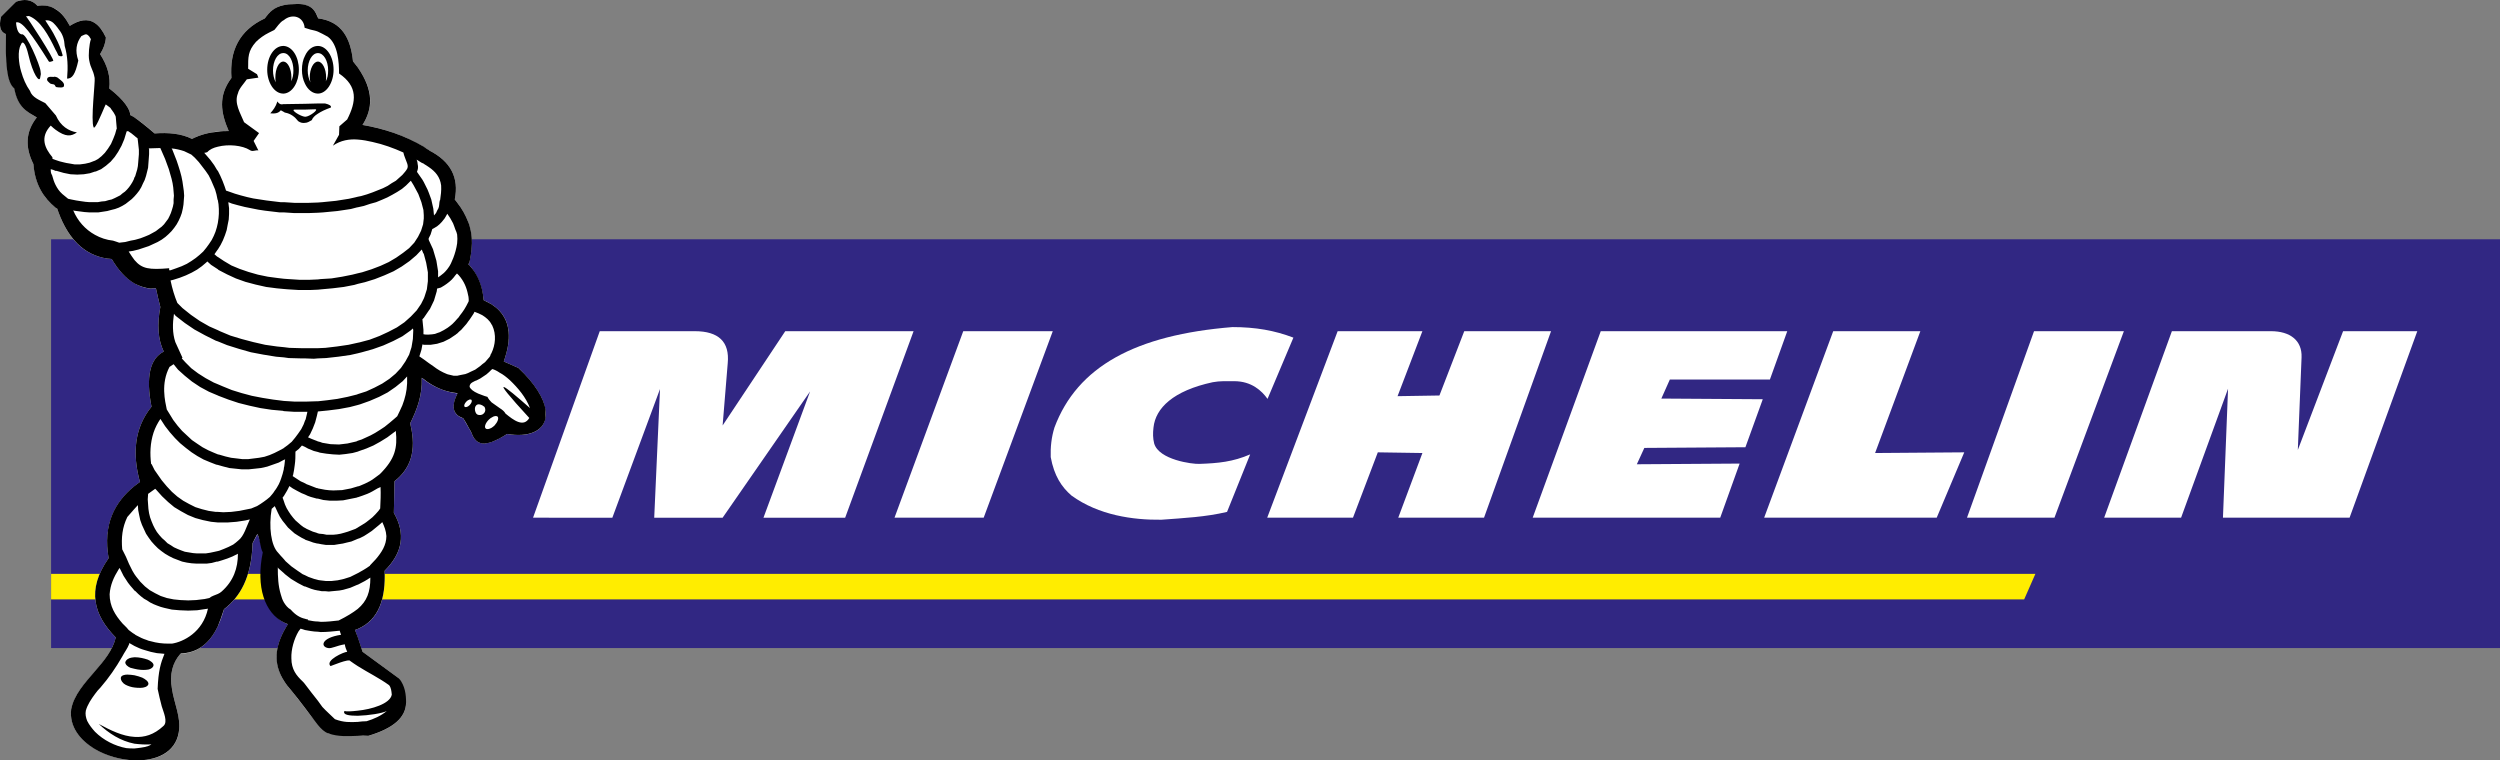
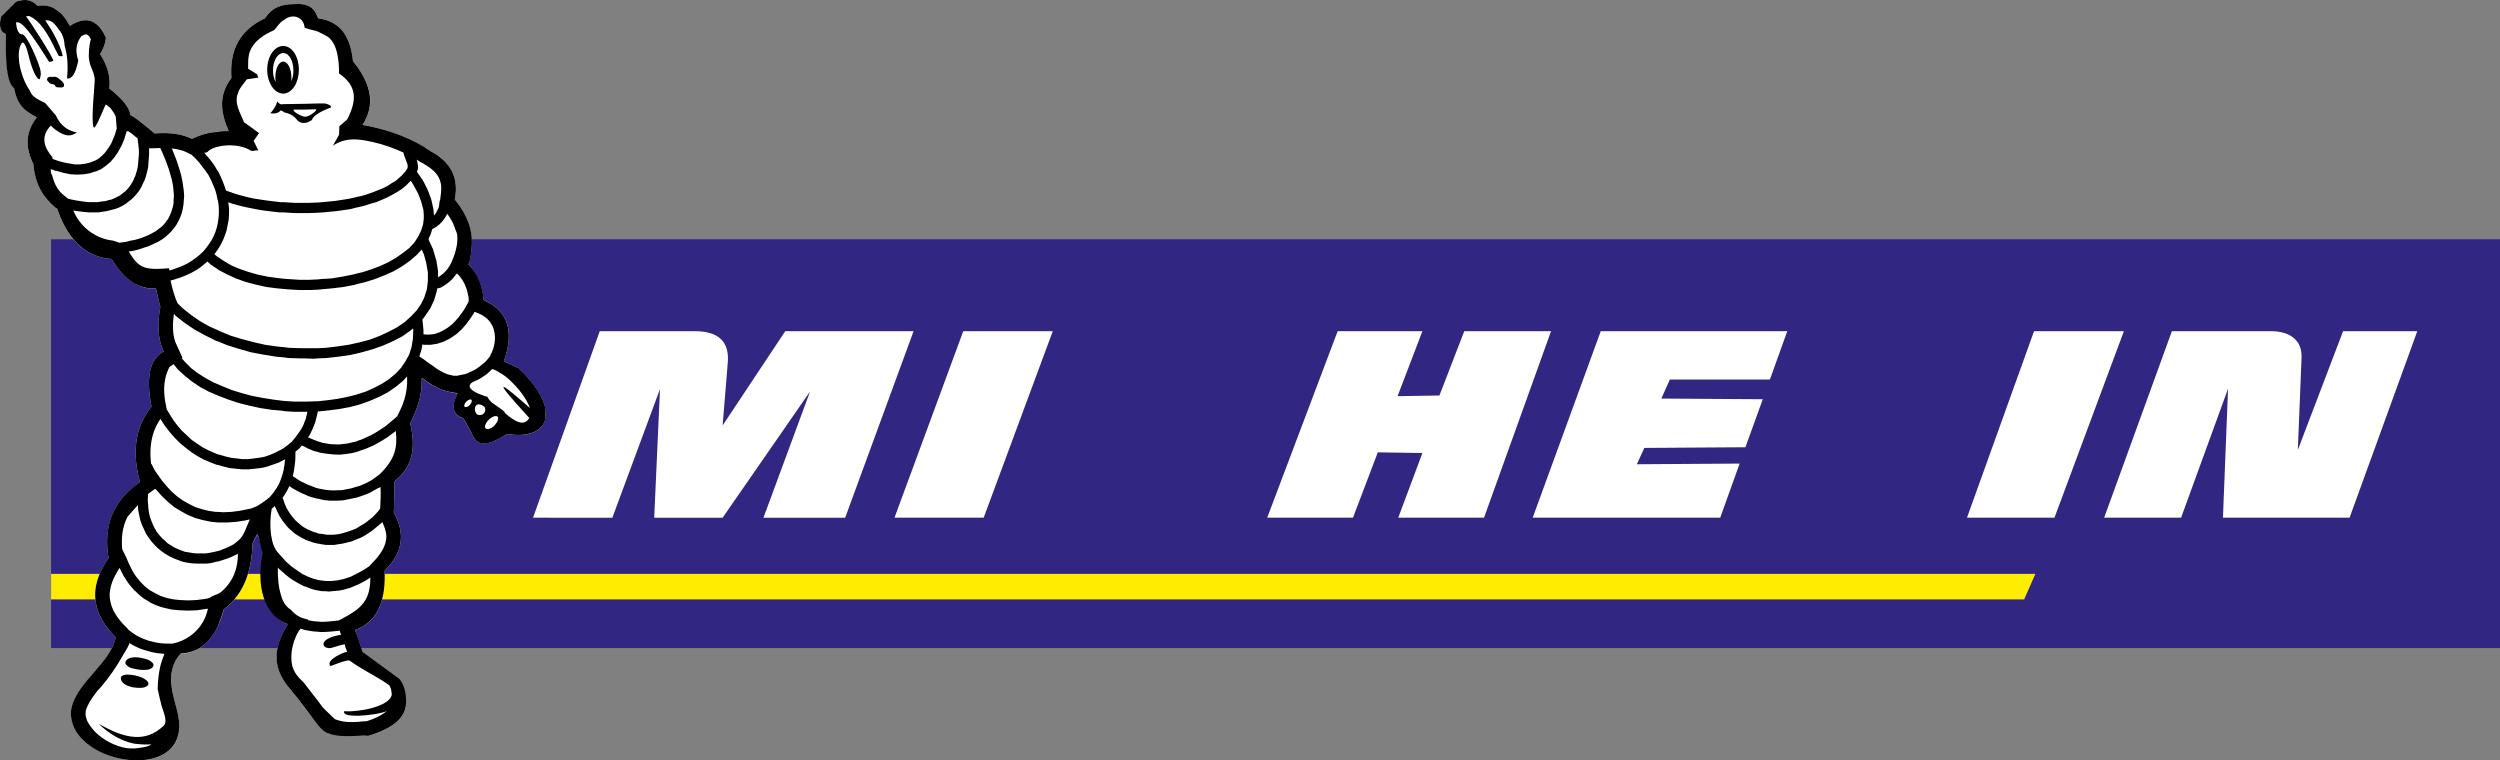
<svg xmlns="http://www.w3.org/2000/svg" version="1.1" id="Layer_1" x="0px" y="0px" preserveAspectRatio="xMinYMid" viewBox="0 0 187.088 56.906" enable-background="new 0 0 187.088 56.906" xml:space="preserve">
  <rect x="0" y="0" width="187.088" height="56.906" fill="#808080" stroke="none" />
  <g>
    <polygon fill-rule="evenodd" clip-rule="evenodd" fill="#312783" points="3.823,17.906 187.088,17.906 187.088,48.498    3.823,48.498 3.823,17.906 3.823,17.906  " />
    <path fill-rule="evenodd" clip-rule="evenodd" fill="#FFFFFF" d="M39.89,38.742l4.993-13.958h7.107l0,0   c1.782,0,2.623,0.79,2.47,2.394l0,0l-0.382,4.661l4.687-7.055h9.603l-5.12,13.958h-6.113l3.489-9.45l-6.546,9.45h-5.119   l0.433-9.628l-3.566,9.628H39.89L39.89,38.742L39.89,38.742z" />
    <polygon fill-rule="evenodd" clip-rule="evenodd" fill="#FFFFFF" points="66.94,38.742 72.086,24.783 78.785,24.783 73.614,38.742    66.94,38.742 66.94,38.742  " />
    <polygon fill-rule="evenodd" clip-rule="evenodd" fill="#FFFFFF" points="100.104,24.783 94.831,38.742 101.25,38.742    103.109,33.851 106.446,33.902 104.638,38.742 111.057,38.742 116.074,24.783 109.579,24.783 107.72,29.597 104.587,29.648    106.446,24.783 100.104,24.783 100.104,24.783  " />
    <polygon fill-rule="evenodd" clip-rule="evenodd" fill="#FFFFFF" points="119.793,24.783 133.751,24.783 132.452,28.4    124.964,28.4 124.327,29.827 131.918,29.877 130.618,33.469 123.054,33.52 122.493,34.743 130.186,34.692 128.733,38.742    114.699,38.742 119.793,24.783 119.793,24.783  " />
-     <polygon fill-rule="evenodd" clip-rule="evenodd" fill="#FFFFFF" points="137.19,24.783 132.02,38.742 144.934,38.742    146.996,33.851 140.323,33.902 143.711,24.783 137.19,24.783 137.19,24.783  " />
    <polygon fill-rule="evenodd" clip-rule="evenodd" fill="#FFFFFF" points="147.2,38.742 152.218,24.783 158.942,24.783    153.746,38.742 147.2,38.742 147.2,38.742  " />
    <path fill-rule="evenodd" clip-rule="evenodd" fill="#FFFFFF" d="M157.465,38.742l5.069-13.958h7.412l0,0   c1.426,0,2.343,0.688,2.292,1.961l0,0l-0.28,6.928l3.388-8.889h5.553l-5.068,13.958h-9.476l0.382-9.654l-3.515,9.654H157.465   L157.465,38.742L157.465,38.742z" />
-     <path fill-rule="evenodd" clip-rule="evenodd" fill="#FFFFFF" d="M93.558,34.003l-1.732,4.305l0,0   c-1.605,0.382-3.21,0.459-4.917,0.586c-2.114,0.026-4.687-0.331-6.724-1.809c-0.739-0.637-1.299-1.477-1.554-2.878   c-0.025-0.738,0.051-1.478,0.28-2.216c1.707-4.56,6.062-6.928,13.321-7.514c1.732,0,3.158,0.254,4.56,0.79l0,0l-1.936,4.584l0,0   c-0.434-0.611-1.198-1.325-2.497-1.325c-0.534,0-1.069-0.025-1.604,0.077c-2.955,0.637-4.28,1.936-4.433,3.388   c-0.05,0.433-0.05,0.79,0.051,1.197c0.356,1.223,2.853,1.554,3.388,1.527C91.164,34.667,92.259,34.564,93.558,34.003L93.558,34.003   L93.558,34.003L93.558,34.003z" />
    <polygon fill-rule="evenodd" clip-rule="evenodd" fill="#FFED00" points="3.823,42.944 152.32,42.944 151.479,44.855 3.823,44.855    3.823,42.944 3.823,42.944  " />
    <path fill-rule="evenodd" clip-rule="evenodd" fill="#FFFFFF" d="M22.035,0.306c1.299-0.051,1.554,0.484,1.783,1.07   c1.757,0.229,2.419,1.478,2.598,3.209c1.605,1.961,1.554,3.464,0.713,4.763c1.783,0.306,3.464,0.892,4.992,1.911   c1.605,0.815,2.242,2.038,1.911,3.668c1.503,1.833,1.401,3.336,1.07,4.814c-0.025,0-0.051,0-0.077,0   c0.026,0.025,0.051,0.051,0.077,0.076c0.637,0.713,0.993,1.579,1.095,2.649c1.707,0.739,2.369,2.165,1.503,4.585   c0.356,0.153,0.738,0.331,1.095,0.484c3.336,3.184,2.267,5.476-0.841,4.942c-1.171,0.713-2.241,1.196-2.674-0.103   c-0.204-0.356-0.408-0.713-0.611-1.069c-0.79-0.255-0.917-0.892-0.433-1.859c-0.968-0.128-1.885-0.51-2.674-1.172   c0.051,1.375-0.382,2.42-0.866,3.413c0.535,2.165-0.051,3.438-1.171,4.33c-0.025,0.789-0.025,1.579-0.051,2.369   c0.892,1.554,0.662,2.979-0.688,4.33c0.077,2.14-0.433,3.795-2.216,4.432c0.204,0.535,0.382,1.096,0.561,1.63   c0.917,0.662,1.834,1.351,2.751,2.013c0.153,0.585,0.331,1.197,0.509,1.809c-0.025,1.095-0.942,1.91-2.827,2.471   c-1.044-0.051-1.911-0.128-2.98-0.179c-0.356-0.433-0.942-0.866-1.299-1.299c-0.484-0.637-0.968-1.274-1.477-1.91   c-1.197-1.325-1.605-2.904-0.255-4.968c-1.63-0.586-2.012-2.674-1.809-5.45c-0.204-0.356-0.28-0.942-0.484-1.273   c-0.076,0.127-0.28,0.509-0.357,0.662c-0.076,2.573-0.942,4.024-2.139,4.941c-0.688,2.445-1.859,3.261-3.26,3.337   c-0.611,0.662-0.815,1.528-0.637,2.598c0.153,1.096,0.713,2.19,0.51,3.286c-0.611,3.77-8.507,1.986-8.049-1.732   c0.382-1.986,2.828-3.285,3.337-5.374c-1.63-1.655-2.216-3.541-0.535-5.935c-0.458-2.726,0.586-4.458,2.343-5.706   c-0.586-2.14-0.408-4.05,0.866-5.629c-0.433-2.216-0.127-3.592,0.917-4.126c-0.433-0.891-0.51-2.012-0.255-3.336   c-0.127-0.458-0.229-0.943-0.331-1.401c-0.127,0-0.255,0-0.382,0.026c-1.223-0.127-2.165-0.943-2.929-2.216   c-1.936-0.153-3.286-1.401-4.076-3.77c-0.942-0.688-1.63-1.707-1.783-3.337c-0.612-1.223-0.612-2.394,0.254-3.489   C2.065,8.38,1.327,8.049,1.098,6.597c-0.51-0.204-0.688-1.961-0.663-4.05C0.028,2.394-0.1,1.961,0.079,1.248   c0.178-0.178,0.356-0.357,0.509-0.51c0.204-0.203,0.408-0.408,0.611-0.611c0.586-0.204,1.146-0.204,1.604,0.306   C4.128,0.28,4.74,1.044,5.224,1.936c1.044-0.662,1.987-0.662,2.7,0.866C7.898,3.235,7.745,3.642,7.49,4.05   c0.561,0.866,0.79,1.707,0.688,2.573c0.586,0.458,1.528,1.273,1.58,2.012c-0.102-0.127,0.764,0.407,1.808,1.35   c1.019-0.076,1.987,0,2.802,0.408c0.942-0.484,1.936-0.586,2.751-0.586c-0.586-1.35-0.815-2.624,0.203-3.973   c-0.153-2.038,0.586-3.566,2.497-4.458C20.277,0.738,20.736,0.331,22.035,0.306L22.035,0.306L22.035,0.306L22.035,0.306z" />
    <path fill-rule="evenodd" clip-rule="evenodd" d="M38.795,27.534c-0.357-0.153-0.739-0.331-1.095-0.484   c0.611-1.707,0.458-2.929-0.306-3.77c-0.153-0.178-0.382-0.356-0.611-0.509c-0.178-0.102-0.382-0.204-0.586-0.306   c-0.026-0.255-0.051-0.484-0.102-0.713c-0.153-0.688-0.433-1.299-0.866-1.783c-0.051-0.051-0.077-0.102-0.127-0.153   c-0.025-0.025-0.051-0.051-0.077-0.051c0-0.025,0-0.025,0-0.025c0.026,0,0.051,0,0.077,0c0.051-0.204,0.102-0.408,0.127-0.611   c0.102-0.586,0.127-1.223,0-1.859c-0.051-0.229-0.102-0.458-0.204-0.688c-0.178-0.458-0.433-0.942-0.815-1.426   c-0.051-0.077-0.127-0.153-0.178-0.229c0.331-1.63-0.306-2.853-1.911-3.668c0-0.026,0-0.026-0.025-0.026   c-0.127-0.076-0.255-0.153-0.382-0.254c-1.427-0.84-2.955-1.35-4.585-1.63c0.764-1.197,0.866-2.547-0.356-4.305   c-0.127-0.153-0.229-0.305-0.357-0.458c-0.178-1.731-0.84-2.98-2.598-3.209c-0.026-0.025-0.026-0.025-0.026-0.051   c-0.178-0.433-0.356-0.815-0.968-0.968c-0.204-0.051-0.458-0.076-0.79-0.051c-0.306,0-0.561,0.025-0.79,0.076   c-0.739,0.153-1.07,0.509-1.426,0.994c-1.911,0.892-2.649,2.419-2.497,4.458c-1.019,1.35-0.789,2.624-0.203,3.973   c-0.255,0-0.535,0-0.815,0.051c-0.637,0.051-1.273,0.204-1.936,0.535c-0.815-0.408-1.783-0.484-2.802-0.408   c-0.611-0.535-1.172-0.968-1.503-1.197c-0.168-0.112-0.28-0.168-0.308-0.171C9.69,7.883,8.76,7.077,8.178,6.623   C8.28,5.756,8.051,4.916,7.49,4.05c0.255-0.408,0.408-0.815,0.434-1.248c-0.255-0.535-0.51-0.866-0.815-1.07   C6.548,1.35,5.912,1.502,5.224,1.936c-0.28-0.509-0.586-0.968-1.07-1.248c-0.331-0.229-0.79-0.331-1.35-0.254   c-0.458-0.51-1.019-0.51-1.604-0.306C0.996,0.331,0.792,0.535,0.588,0.738C0.435,0.891,0.257,1.07,0.079,1.248   C-0.1,1.961,0.028,2.394,0.435,2.547C0.41,4.636,0.486,6.189,1.072,6.623C1.327,8.074,2.065,8.38,2.753,8.788   c-0.866,1.095-0.866,2.267-0.254,3.489c0.127,1.579,0.789,2.547,1.655,3.26c0.051,0.026,0.077,0.051,0.127,0.077   c0.611,1.808,1.554,2.98,2.827,3.489c0.382,0.153,0.79,0.255,1.249,0.28c0.484,0.815,1.044,1.452,1.706,1.834   c0.382,0.204,0.79,0.331,1.223,0.382c0.127-0.026,0.255-0.026,0.382-0.026c0.102,0.458,0.204,0.943,0.331,1.401   c-0.255,1.324-0.178,2.445,0.255,3.336c-1.044,0.535-1.35,1.911-0.917,4.126c-1.274,1.579-1.452,3.489-0.866,5.629   c-0.127,0.102-0.28,0.204-0.408,0.306c-1.503,1.223-2.369,2.878-1.936,5.4c-1.681,2.394-1.095,4.279,0.535,5.935   c-0.229,0.968-0.891,1.758-1.554,2.521c-0.79,0.917-1.579,1.783-1.783,2.853c-0.152,1.274,0.637,2.293,1.783,2.98   c0.866,0.51,1.961,0.814,2.955,0.841c1.605,0.051,3.057-0.561,3.312-2.089c0.204-1.096-0.357-2.19-0.51-3.286   c-0.178-1.044,0.026-1.91,0.637-2.598l0,0h0.025v-0.025l0,0c1.121-0.051,2.089-0.586,2.776-2.038   c0.153-0.382,0.306-0.789,0.458-1.273c1.197-0.917,2.063-2.368,2.139-4.941c0.077-0.153,0.281-0.561,0.357-0.688   c0.204,0.331,0.204,1.019,0.408,1.375c-0.535,2.599,0.153,4.534,1.579,5.247c0.102,0.051,0.204,0.077,0.306,0.127l0,0l-0.026,0.026   l0,0c-0.102,0.178-0.203,0.33-0.28,0.483c-0.79,1.478-0.662,2.675,0,3.719c0.153,0.255,0.356,0.51,0.561,0.739   c0.356,0.433,0.688,0.865,1.019,1.299c0.153,0.204,0.306,0.407,0.458,0.611s0.331,0.433,0.509,0.662   c0.229,0.28,0.484,0.535,0.79,0.637c0.739,0.255,1.452,0.204,2.191,0.179c0.255-0.025,0.535-0.025,0.79,0   c1.885-0.561,2.802-1.376,2.827-2.471c0-0.638-0.076-1.248-0.509-1.809c-0.917-0.662-1.834-1.351-2.751-2.013   c-0.102-0.356-0.229-0.713-0.356-1.095c-0.077-0.179-0.127-0.356-0.204-0.535c0.077-0.025,0.127-0.051,0.204-0.077   c1.604-0.688,2.089-2.292,2.012-4.354c1.35-1.351,1.579-2.776,0.688-4.33c0.026-0.79,0.026-1.58,0.051-2.369   c1.121-0.892,1.707-2.165,1.171-4.33c0.484-0.993,0.917-2.038,0.866-3.413c0.051,0.025,0.102,0.076,0.153,0.102   c0.127,0.102,0.254,0.204,0.382,0.28c0.663,0.433,1.35,0.688,2.114,0.764l0,0l0.025,0.026l0,0c0,0-0.025,0.025-0.025,0.051   c-0.357,0.713-0.357,1.223,0,1.554c0.102,0.102,0.28,0.179,0.458,0.255c0.127,0.203,0.254,0.407,0.356,0.611   c0.077,0.127,0.127,0.254,0.204,0.356c0.025,0.051,0.025,0.076,0.051,0.102c0.178,0.535,0.458,0.765,0.815,0.815   c0.204,0.025,0.433-0.026,0.688-0.103c0.204-0.076,0.408-0.178,0.611-0.279c0.204-0.103,0.382-0.229,0.56-0.331   c1.63,0.279,2.7-0.229,2.878-1.197l0,0v-0.637l0,0C40.68,29.801,40.068,28.731,38.795,27.534L38.795,27.534L38.795,27.534   L38.795,27.534z M35.025,22.058c0.026,0.102,0.051,0.204,0.051,0.332l0,0v0.127l0,0c0,0.051-0.025,0.076-0.051,0.127   c-0.076,0.178-0.178,0.332-0.28,0.51c-0.102,0.153-0.204,0.306-0.331,0.458c-0.051,0.102-0.127,0.178-0.204,0.255   c-0.102,0.127-0.229,0.255-0.357,0.382c-0.102,0.102-0.229,0.178-0.356,0.28c-0.178,0.127-0.382,0.229-0.586,0.331   c-0.127,0.051-0.254,0.076-0.356,0.127c-0.153,0.025-0.306,0.051-0.458,0.051c-0.051,0-0.102,0-0.178,0s-0.153,0-0.204-0.025   c-0.026,0-0.026,0-0.026,0l0,0v-0.332l-0.076-0.764v-0.025l0.102-0.103l0.051-0.076l0.331-0.484l0.077-0.102l0.306-0.637   l0.204-0.688l0.025-0.204l0,0c0.102-0.026,0.178-0.051,0.28-0.076l0,0l0.255-0.153l0,0c0.127-0.076,0.254-0.178,0.382-0.28   s0.229-0.204,0.331-0.331c0.077-0.102,0.153-0.204,0.229-0.28l0,0h0.025l0.127,0.127l0,0C34.72,21.039,34.923,21.523,35.025,22.058   L35.025,22.058L35.025,22.058L35.025,22.058z M33.268,16.352c0.076-0.102,0.127-0.229,0.204-0.356   c0.153,0.204,0.306,0.458,0.433,0.713c0.051,0.153,0.127,0.306,0.178,0.484c0.051,0.102,0.102,0.229,0.127,0.357   c0.025,0.203,0.025,0.433,0,0.662c-0.102,0.764-0.458,1.554-0.611,1.757l0,0l-0.127,0.178l0,0c-0.076,0.102-0.178,0.204-0.254,0.28   c-0.153,0.127-0.28,0.229-0.434,0.331l0,0V20.3l-0.127-0.79l-0.255-0.866l-0.306-0.662l-0.025-0.102l0.025-0.077l0.127-0.254   l0.127-0.408l0.102-0.051l0.255-0.153l0,0c0.127-0.102,0.255-0.204,0.357-0.331l0,0L33.268,16.352L33.268,16.352L33.268,16.352z    M31.382,12.073c0.102,0.076,0.204,0.127,0.332,0.178c0.051,0.051,0.102,0.076,0.153,0.102c0.076,0.051,0.152,0.102,0.229,0.153   c0.484,0.331,0.841,0.739,0.917,1.375c0.025,0.382-0.025,0.738-0.076,1.095l0,0l-0.026,0.025l0,0   c-0.051,0.204-0.025,0.408-0.102,0.586c-0.076,0.127-0.127,0.229-0.178,0.356c-0.051,0.051-0.102,0.127-0.153,0.178l0,0   l-0.051-0.509l-0.153-0.688l-0.178-0.484l-0.102-0.254l-0.28-0.561l-0.102-0.178l-0.408-0.586l0.051-0.153l0.025-0.127V12.43   l-0.025-0.153l0,0c0-0.102-0.025-0.204-0.077-0.331C31.255,11.997,31.332,12.048,31.382,12.073L31.382,12.073L31.382,12.073   L31.382,12.073z M30.746,13.525l0.203,0.331l0.357,0.663l0.229,0.611l0.153,0.586l0.026,0.382v0.178v0.076l-0.051,0.434   L31.51,17.27l-0.229,0.458l-0.28,0.433l-0.383,0.408l-0.458,0.356l-0.51,0.357l-0.56,0.331l-0.611,0.28l-0.663,0.254l-0.713,0.229   l-0.331,0.077l-0.408,0.102l-0.764,0.153l-0.79,0.127l-0.815,0.051l-0.204,0.025l-0.586,0.026h-0.382h-0.433l-0.79-0.051   l-0.356-0.025l-0.433-0.051l-0.764-0.102l-0.739-0.153l-0.713-0.204l-0.662-0.229l-0.612-0.254l-0.56-0.332l-0.458-0.306   l-0.051-0.025l-0.204-0.178l0.229-0.331l0.025-0.025l0.204-0.332l0.178-0.356l0.153-0.382l0.127-0.381l0.077-0.408l0.077-0.382   l0.025-0.408v-0.433l-0.051-0.408V15.13l0.255,0.102l0.458,0.127l0.509,0.128l0.509,0.102l0.51,0.102l0.509,0.077l1.07,0.127h0.331   l0.764,0.051h0.815h0.28l0.688-0.025l0.382-0.025l1.07-0.102l0.509-0.076l0.509-0.077l0.484-0.127h0.026l0.458-0.102l0.458-0.153   l0.458-0.127l0.433-0.179l0.407-0.178l0.382-0.204l0.356-0.204l0.357-0.229l0.305-0.254l0.28-0.28L30.746,13.525L30.746,13.525   L30.746,13.525z M15.514,11.385c0.178-0.204,0.458-0.331,0.79-0.407c0.79-0.204,1.834-0.102,2.395,0.254   c0.203,0.153,0.433-0.025,0.637,0.026l0,0l-0.357-0.713l0.407-0.585l-1.12-0.815l0,0c-0.28-0.688-0.764-1.426-0.458-2.165   c0.076-0.356,0.458-0.739,0.662-1.044l0,0l0.866-0.127l-0.102-0.254L18.57,5.145l0,0c0-0.866-0.025-1.324,0.586-2.012   c0.281-0.28,0.612-0.509,0.968-0.688l0,0l0.408-0.204l0,0c0.204-0.229,0.382-0.535,0.663-0.713c0.025,0,0.025,0,0.051-0.026   c0.611-0.509,1.478-0.28,1.554,0.586l0,0h0.025l0.408,0.127l0,0c0.204,0.051,0.382,0.077,0.56,0.153   c0.229,0.102,0.458,0.229,0.739,0.382c0.764,0.56,0.841,1.936,0.841,2.75C26.798,6.47,26.67,7.59,25.982,8.94l0,0L25.397,9.45   l-0.025,0.637l-0.458,0.815l0,0c0.585-0.408,1.248-0.509,1.859-0.458c0.382,0.025,0.764,0.102,1.095,0.178   c0.815,0.178,1.579,0.458,2.318,0.789c0.051,0.255,0.178,0.51,0.255,0.739c0.051,0.127,0.102,0.28,0.051,0.433   c-0.076,0.179-0.255,0.357-0.382,0.51l0,0l-0.229,0.204l-0.255,0.229l-0.306,0.178l-0.306,0.204l-0.356,0.178l-0.382,0.153   l-0.382,0.153l-0.433,0.153l-0.433,0.127l-0.255,0.051l-0.204,0.051l-0.458,0.102l-0.968,0.153l-1.019,0.102l-0.332,0.025   l-0.713,0.025h-0.255h-0.79l-0.79-0.051H20.99l-1.044-0.127l-0.993-0.153l-0.458-0.102L18.01,14.62l-0.433-0.127l-0.433-0.153   l-0.229-0.077l-0.102-0.306L16.66,13.55l-0.178-0.407l-0.178-0.357l-0.051-0.051l-0.229-0.382l-0.28-0.382l-0.306-0.356   l-0.153-0.178l0,0C15.361,11.437,15.438,11.411,15.514,11.385L15.514,11.385L15.514,11.385L15.514,11.385z M4.179,8.635   L4.154,8.609L3.39,7.718l0,0C2.957,7.488,2.396,7.285,2.244,6.801C1.938,6.368,1.734,5.884,1.582,5.349   C1.403,4.763,1.301,3.795,1.556,3.362c0.153-0.458,0.408,0.051,0.561,0.713c0.356,1.528,0.84,2.14,0.892,1.732   c0.076-0.458,0.051-0.102,0.025-0.483c-0.025-0.408-1.07-2.904-1.401-2.751C1.429,2.547,1.25,2.318,1.199,1.681   c0.433-0.152,1.146,0.841,2.445,2.904c0.051,0.102,0.229,0,0.331-0.025c0.178-0.025-2.012-3.413-2.038-3.337l0,0l0.229-0.025l0,0   c0.84,0.305,1.477,1.452,1.986,2.521c0.077,0.127,0.153,0.28,0.204,0.407c0.051,0.102,0.357,0.128,0.331,0   C4.562,3.668,4.383,3.235,4.154,2.802C3.95,2.369,3.67,1.961,3.39,1.528C3.695,1.477,3.95,1.63,4.154,1.885   c0.102,0.102,0.178,0.229,0.255,0.331c0.28,0.331,0.407,0.739,0.433,1.223C5.071,4.203,5.096,5.018,5.02,5.884   c0.382,0,0.611-0.306,0.84-1.35C5.605,3.795,5.708,3.209,6.09,2.7c0.306-0.127,0.356-0.229,0.585,0.025l0,0l0.128,0.204l0,0   C6.675,3.311,6.599,4.126,6.675,4.508c0.128,0.688,0.281,0.637,0.408,1.325c0.051,0.28-0.306,3.209-0.076,3.693   C7.032,9.577,7.058,9.552,7.108,9.5C7.363,9.195,7.924,7.692,7.924,7.82C8.458,8.227,8.102,7.896,8.51,8.431   c0.05,0.102,0.127,0.204,0.152,0.306l0,0l0.077,0.891L8.713,9.679l0,0c-0.051,0.229-0.127,0.459-0.229,0.688l0,0l-0.178,0.408   l-0.229,0.356l-0.229,0.306l-0.254,0.255l-0.255,0.204l-0.229,0.127l-0.076,0.025l-0.331,0.127L6.37,12.251l-0.382,0.051H5.58   l-0.433-0.076l0,0c-0.229-0.025-0.458-0.102-0.688-0.153l0,0l-0.306-0.102L3.95,11.895L3.924,11.87l0,0c0-0.025,0-0.077,0-0.102   c-0.585-0.688-0.942-1.503-0.127-2.369c0.127,0.127,0.255,0.229,0.356,0.306c0.764,0.56,1.171,0.509,1.604,0.204   C5.147,9.806,4.536,9.45,4.179,8.635L4.179,8.635L4.179,8.635L4.179,8.635z M5.096,14.875l-0.433-0.356l0,0   c-0.229-0.204-0.382-0.433-0.51-0.688c-0.102-0.204-0.178-0.433-0.254-0.713c-0.102-0.153-0.102-0.306-0.102-0.458   c0.127,0.025,0.255,0.076,0.356,0.127c0.025,0,0.051,0,0.077,0l0,0l0.535,0.153l0.509,0.102l0.51,0.025l0.484-0.025l0.458-0.076   l0.382-0.127h0.051l0.408-0.178l0.178-0.127l0.179-0.127l0.356-0.306l0.306-0.356l0.255-0.382l0.254-0.459l0.204-0.484l0,0   c0.051-0.204,0.127-0.382,0.178-0.586l0,0l0.102-0.025l0,0c0.179,0.102,0.331,0.229,0.484,0.356   c0.077,0.077,0.153,0.128,0.229,0.179l0,0l0.025,0.178l0.076,0.688v0.331l-0.025,0.306l-0.025,0.305l-0.025,0.28l-0.051,0.255   l-0.077,0.255l-0.076,0.254l-0.051,0.077l-0.051,0.153L9.91,13.627l-0.127,0.204l-0.127,0.178l-0.153,0.179L9.35,14.34   l-0.178,0.127L8.993,14.62L8.79,14.722l-0.204,0.102l-0.229,0.102l-0.229,0.051l-0.254,0.076l-0.28,0.025l-0.28,0.051H7.108H7.007   H6.701l-0.306-0.025l-0.357-0.051l-0.331-0.051l-0.382-0.076L5.096,14.875L5.096,14.875L5.096,14.875z M8.942,18.161H8.917l0,0   c-0.153-0.051-0.28-0.102-0.458-0.153c-0.484-0.051-0.942-0.204-1.35-0.433c-0.738-0.407-1.299-1.044-1.63-1.833l0,0l0.077,0.025   l0.382,0.051l0.382,0.05l0.356,0.026h0.357h0.076h0.255l0.331-0.051l0.331-0.051l0.28-0.076l0.306-0.077l0.28-0.102l0.255-0.127   l0.255-0.153l0.229-0.179L9.859,14.9l0.204-0.204l0.179-0.204l0.178-0.229l0.153-0.255l0.127-0.28l0.127-0.255l0.102-0.306   l0.077-0.306l0.076-0.306l0.025-0.331l0.025-0.331l0.026-0.357v-0.356l-0.026-0.076l0,0c0.026,0,0.026,0,0.026,0   c0.28,0,0.56-0.026,0.815-0.026l0,0h0.025l0.356,0.815l0.28,0.764l0.204,0.713l0.076,0.332l0.051,0.331l0.026,0.306l0.025,0.306   l-0.025,0.28v0.28l-0.051,0.255l-0.077,0.255l-0.076,0.229l-0.102,0.229l-0.102,0.204l-0.153,0.204l-0.153,0.204l-0.178,0.178   l-0.204,0.153l-0.229,0.178l-0.229,0.127l-0.28,0.153l-0.306,0.128l-0.331,0.127l-0.356,0.102l-0.102,0.025l-0.28,0.051   L9.375,18.11L8.942,18.161L8.942,18.161L8.942,18.161z M10.063,19.46c-0.127-0.178-0.28-0.382-0.433-0.637l0,0l0.331-0.051   l0.102-0.025l0.306-0.076l0.382-0.127l0.382-0.127l0.331-0.153l0.331-0.153l0.306-0.178l0.28-0.204l0.229-0.204l0.229-0.229   l0.204-0.255l0.178-0.254l0.153-0.28l0.127-0.28l0.102-0.28l0.077-0.331l0.051-0.306l0.025-0.331l0.025-0.331l-0.025-0.357   l-0.051-0.356l-0.051-0.356l-0.077-0.382l-0.102-0.382l-0.127-0.408l-0.127-0.382l-0.331-0.841l-0.051-0.076l0,0   c0.306,0.025,0.637,0.102,0.942,0.204l0,0l0.535,0.255l0.255,0.229l0.306,0.331l0.255,0.331l0.254,0.331l0.229,0.332l0.178,0.356   l0.153,0.356l0.152,0.357l0.102,0.356l0.077,0.382l0.025,0.051l0.051,0.306l0.025,0.356v0.357l-0.025,0.331l-0.051,0.356   l-0.076,0.332l-0.102,0.331l-0.127,0.306l-0.153,0.305l-0.204,0.306l-0.204,0.28l-0.229,0.28l-0.28,0.255l-0.28,0.229l-0.331,0.229   l-0.331,0.204l-0.382,0.178l-0.408,0.153l-0.433,0.152h-0.102l0,0c0-0.051,0-0.102,0-0.152   C11.159,20.199,10.624,20.122,10.063,19.46L10.063,19.46L10.063,19.46L10.063,19.46z M21.831,33.061l-0.306,0.255l-0.28,0.204   l-0.025,0.025l-0.332,0.178l-0.356,0.179l-0.356,0.153l-0.382,0.127l-0.408,0.076l-0.407,0.051L18.57,34.36h-0.433l-0.408-0.051   l-0.433-0.051l-0.433-0.102l-0.433-0.127l-0.127-0.026l-0.306-0.127l-0.408-0.178l-0.433-0.229l-0.382-0.255l-0.408-0.28   l-0.356-0.331l-0.382-0.356l-0.332-0.382l-0.331-0.434l-0.28-0.458l-0.204-0.331l0,0c-0.127-0.612-0.458-1.937,0.204-3.184l0,0   l0.306-0.204l0.331,0.408l0.509,0.458l0.535,0.433l0.611,0.407l0.662,0.356l0.663,0.28l0.051,0.025l0.739,0.28l0.764,0.255   l0.815,0.204l0.815,0.178l0.841,0.128l0.841,0.076l0.076,0.025l0.79,0.051h0.79h0.051h0.127l-0.025,0.128l-0.102,0.433   l-0.051,0.102l-0.102,0.28l-0.179,0.356l-0.229,0.331l-0.229,0.306L21.831,33.061L21.831,33.061L21.831,33.061z M21.907,36.551   c0.204,0.127,0.433,0.229,0.663,0.356c0.076,0.025,0.178,0.076,0.254,0.102c0.127,0.076,0.28,0.127,0.433,0.179l0,0l0.458,0.127   h0.076l0.408,0.103l0.484,0.051h0.509l0.484-0.025l0.51-0.103l0.509-0.102l0,0c0.025-0.025,0.051-0.025,0.077-0.025   c0.229-0.077,0.458-0.153,0.713-0.255c0.255-0.102,0.51-0.255,0.764-0.407c0.077-0.026,0.153-0.077,0.229-0.103   c0.025,0.535,0,1.069-0.026,1.604l0,0l-0.127,0.179l-0.229,0.255l-0.229,0.229l-0.255,0.204l-0.229,0.178l-0.28,0.178l-0.255,0.153   l-0.076,0.051l-0.179,0.102l-0.28,0.103l-0.28,0.102l-0.255,0.076l-0.28,0.077l-0.28,0.051l-0.255,0.025h-0.28h-0.255l-0.254-0.051   l-0.28-0.025l-0.102-0.026l-0.127-0.051l-0.255-0.076l-0.229-0.102l-0.229-0.103l-0.127-0.075l-0.102-0.052l-0.204-0.152   l-0.204-0.179l-0.204-0.178l-0.178-0.204l-0.178-0.229l-0.153-0.229l-0.153-0.255l-0.127-0.279l-0.077-0.23l-0.025-0.075   l-0.077-0.204l0,0c0.026-0.025,0.026-0.025,0.051-0.051c0-0.025,0.025-0.052,0.051-0.076c0.077-0.128,0.153-0.255,0.229-0.383   c0.051-0.102,0.127-0.229,0.179-0.356C21.729,36.423,21.806,36.474,21.907,36.551L21.907,36.551L21.907,36.551L21.907,36.551z    M12.229,54.33c-0.713,0.662-1.427,0.866-2.166,0.815c-0.891-0.051-1.783-0.484-2.674-0.969c0.764,0.714,1.63,1.274,2.674,1.479   c0.408,0.05,0.815,0.076,1.274,0.05c-0.306,0.204-0.688,0.23-1.044,0.281c-0.077,0-0.153,0.025-0.229,0.025   c-0.204,0-0.407,0-0.611-0.025c-0.84-0.153-1.707-0.586-2.343-1.223c-0.229-0.255-0.433-0.51-0.586-0.815   c-0.102-0.255-0.152-0.51-0.102-0.764c0.127-0.459,0.407-0.867,0.688-1.249c0.127-0.178,0.255-0.331,0.408-0.483   c0.637-0.738,1.146-1.478,1.63-2.318c0.153-0.305,0.382-0.586,0.51-0.917l0,0l0.025-0.102l0.025,0.025l0,0   c0.127,0.076,0.229,0.128,0.356,0.204c0.255,0.127,0.484,0.229,0.764,0.306c0.306,0.102,0.611,0.179,0.917,0.229   c0.204,0.025,0.382,0.025,0.561,0.051c-0.28,0.688-0.458,1.273-0.51,2.623c0.102,0.459,0.179,0.841,0.306,1.3   C12.229,53.286,12.585,54.024,12.229,54.33L12.229,54.33L12.229,54.33L12.229,54.33z M12.865,48.166c-0.102,0-0.178,0-0.254,0   c-0.458,0-0.892-0.051-1.325-0.178c-0.127-0.025-0.229-0.051-0.331-0.103c-0.254-0.076-0.509-0.203-0.739-0.33   c-0.051-0.026-0.102-0.052-0.153-0.103c-0.153-0.076-0.28-0.204-0.433-0.306l0,0l-0.152-0.179l-0.306-0.305l0,0   c-0.561-0.637-0.968-1.3-0.968-2.191c0.051-0.713,0.306-1.273,0.687-1.885l0,0l0.051-0.076l0.025,0.025l0.28,0.561l0.331,0.51   l0.179,0.229l0.178,0.204l0.127,0.153l0.077,0.05l0.204,0.204l0.204,0.179l0.229,0.178l0.229,0.128l0.229,0.152l0.255,0.127   l0.254,0.103l0.28,0.102l0.28,0.077l0.56,0.127l0.586,0.051l0.637,0.025l0.663-0.025l0.688-0.102l0,0c0.026,0,0.077,0,0.127-0.025   C15.183,47.326,13.706,48.039,12.865,48.166L12.865,48.166L12.865,48.166L12.865,48.166z M16.584,44.269   c-0.077,0.076-0.178,0.127-0.28,0.178c-0.229,0.103-0.458,0.153-0.637,0.306c-0.127,0.025-0.229,0.051-0.357,0.076l0,0   l-0.637,0.077l-0.586,0.025l-0.585-0.025l-0.509-0.051l-0.51-0.103L12.024,44.6l-0.408-0.204l-0.407-0.229l-0.357-0.28   l-0.356-0.356l-0.306-0.382l-0.127-0.179L9.91,42.715l-0.254-0.51L9.427,41.67l-0.127-0.255L9.146,41.11l0,0   c-0.076-0.865,0-1.63,0.382-2.42l0,0l0.535-0.611l0.255-0.279l0.025,0.382l0.077,0.382l0.076,0.357l0.127,0.355l0.153,0.332   l0.153,0.331l0.204,0.306l0.204,0.279l0.229,0.255l0.255,0.255l0.255,0.204l0.28,0.203l0.306,0.179l0.305,0.153l0.331,0.127   l0.332,0.127l0.356,0.077l0.356,0.051l0.382,0.025h0.356h0.382l0.382-0.051l0.382-0.103h0.076l0.331-0.102l0.382-0.127l0.382-0.153   l0.408-0.204l0,0C17.807,42.511,17.476,43.479,16.584,44.269L16.584,44.269L16.584,44.269L16.584,44.269z M17.832,40.448   c-0.127,0.103-0.255,0.229-0.382,0.306l0,0l-0.356,0.179l-0.356,0.152l-0.331,0.128l-0.102,0.025l-0.229,0.051l-0.356,0.076   l-0.331,0.051h-0.306H14.75l-0.306-0.025l-0.306-0.051l-0.306-0.051l-0.28-0.102l-0.255-0.103l-0.28-0.127l-0.229-0.152   l-0.255-0.153l-0.204-0.204l-0.204-0.178l-0.204-0.229l-0.179-0.229l-0.152-0.254l-0.128-0.255l-0.127-0.306l-0.102-0.28   l-0.076-0.306l-0.051-0.332l-0.025-0.356l-0.025-0.356l0.025-0.356v-0.051l0.535-0.383l0.077,0.077l0.433,0.483l0.458,0.434   l0.458,0.382l0.509,0.306l0.51,0.28l0.56,0.229l0.56,0.153l0.612,0.127l0.509,0.051h0.102h0.637l0.662-0.051l0.663-0.102   l0.331-0.077l0,0C18.443,39.404,18.265,40.117,17.832,40.448L17.832,40.448L17.832,40.448L17.832,40.448z M19.742,37.544   c-0.178,0.127-0.331,0.229-0.509,0.331l0,0l-0.127,0.051L18.8,38.053l-0.254,0.051l-0.637,0.128l-0.611,0.076l-0.586,0.026   l-0.407-0.026h-0.153l-0.535-0.076l-0.51-0.128l-0.484-0.152l-0.458-0.229l-0.458-0.254l-0.433-0.306l-0.408-0.357l-0.382-0.407   l-0.382-0.458l-0.357-0.51l-0.178-0.255l-0.229-0.459l-0.025,0.026l0,0c-0.102-0.79-0.077-1.58,0.178-2.369   c0.127-0.382,0.305-0.713,0.509-1.019l0,0l0.025,0.025l0.331,0.51l0.356,0.458l0.382,0.434l0.382,0.381l0.433,0.357l0.433,0.331   l0.433,0.28l0.458,0.255l0.484,0.203l0.458,0.179l0.127,0.025l0.356,0.102l0.484,0.128l0.484,0.051l0.484,0.051h0.484l0.484-0.051   l0.458-0.051l0.458-0.103l0.433-0.152l0.433-0.152l0.382-0.204h0.025l0.076-0.052l0,0c-0.025,0.052-0.025,0.103-0.025,0.153   c-0.026,0.179-0.026,0.356-0.077,0.51c0,0.025,0,0.051,0,0.076c-0.051,0.255-0.127,0.484-0.204,0.713   c-0.051,0.153-0.102,0.28-0.178,0.434c-0.102,0.178-0.178,0.33-0.306,0.483c-0.102,0.179-0.229,0.306-0.356,0.459   C20.048,37.315,19.895,37.443,19.742,37.544L19.742,37.544L19.742,37.544L19.742,37.544z M26.772,49.847   c0.764,0.483,1.604,0.892,2.343,1.426c0.153,0.179,0.178,0.434,0.204,0.714c-0.127,0.688-1.528,1.095-2.547,1.197   c-0.459,0.051-0.841,0.076-0.994,0.025c-0.152,0.279,0.332,0.356,0.994,0.356c0.804-0.022,1.843-0.182,2.172-0.358   c-0.422,0.361-0.964,0.6-1.51,0.766c-0.229,0-0.458,0.025-0.662,0.051c-0.561,0.025-1.044,0.051-1.707-0.203   c-0.306-0.306-0.637-0.586-0.942-0.918c-0.102-0.152-0.229-0.305-0.332-0.458c-0.331-0.407-0.636-0.814-0.968-1.248   c-0.051-0.076-0.102-0.127-0.178-0.204c-0.458-0.433-0.84-0.891-0.84-1.731c-0.026-0.663,0.204-1.452,0.535-2.013l0,0l0.153-0.203   l0,0c0.127,0.024,0.229,0.076,0.331,0.102c0.127,0.025,0.28,0.051,0.433,0.076c0.178,0.025,0.356,0.051,0.535,0.051   c0.077,0,0.127,0.025,0.204,0.025c0.484,0,0.942-0.051,1.426-0.102c0.025,0.102,0.076,0.229,0.102,0.306   c-1.503,0.229-1.554,0.892-0.968,0.994c0.28,0.05,0.611-0.179,1.248-0.281c0.025,0.204,0.102,0.382,0.178,0.561   c-0.229,0-1.681,0.638-1.248,1.07c0.025,0,1.401-0.586,1.477-0.382C26.39,49.592,26.568,49.719,26.772,49.847L26.772,49.847   L26.772,49.847L26.772,49.847z M26.772,45.568c-0.357,0.28-0.815,0.56-1.427,0.866c-0.433,0.051-0.891,0.102-1.324,0.102   c-0.077,0-0.153-0.025-0.229-0.025c-0.254,0-0.509-0.051-0.764-0.102l0,0l0.026-0.052l0,0c-0.077,0-0.153-0.025-0.229-0.051   c-0.356-0.076-0.713-0.279-1.07-0.688c-0.229-0.127-0.382-0.331-0.509-0.535c-0.102-0.178-0.178-0.382-0.229-0.586   c-0.204-0.662-0.229-1.35-0.229-2.037l0,0l0.051,0.076l0.408,0.356l0.077,0.076l0.458,0.357l0.509,0.306l0.484,0.254h0.051   l0.458,0.179l0.255,0.076l0.254,0.052h0.026l0.254,0.05h0.255l0.28,0.026l0.254-0.026l0.535-0.05l0.28-0.052l0.535-0.152   l0.535-0.229h0.026l0.535-0.28l0.408-0.254l0,0C27.715,44.32,27.46,44.982,26.772,45.568L26.772,45.568L26.772,45.568   L26.772,45.568z M28.123,41.849l-0.433,0.459l0,0c0,0,0,0,0,0.024c-0.179,0.128-0.331,0.229-0.51,0.332l0,0l-0.407,0.229   l-0.102,0.051l-0.458,0.229l-0.484,0.153l-0.458,0.102l-0.458,0.051h-0.433l-0.433-0.051l-0.153-0.025l-0.28-0.076l-0.433-0.153   l-0.255-0.127l-0.178-0.077l-0.408-0.279l-0.433-0.307l-0.433-0.382l-0.127-0.152l-0.28-0.306l-0.153-0.179l0,0   c-0.535-0.535-0.713-1.936-0.484-3.286c0.076-0.075,0.153-0.127,0.229-0.203l0,0l0.077,0.152l0.153,0.332l0.153,0.305l0.204,0.307   l0.102,0.127l0.102,0.127l0.204,0.255l0.255,0.229l0.229,0.203l0.28,0.179l0.255,0.153l0.254,0.127l0.025,0.025l0.306,0.102   l0.28,0.103l0.306,0.076h0.051l0.255,0.051l0.331,0.051h0.306h0.331l0.306-0.051l0.331-0.051l0.306-0.076l0.331-0.077l0.305-0.127   l0.179-0.076l0.153-0.051l0.306-0.153l0.28-0.178l0.306-0.204l0.28-0.229l0.28-0.23l0.229-0.203l0,0   c0.153,0.331,0.28,0.637,0.306,1.044C28.912,40.805,28.555,41.339,28.123,41.849L28.123,41.849L28.123,41.849L28.123,41.849z    M28.428,35.481c-0.229,0.152-0.51,0.407-0.765,0.535c-0.229,0.127-0.458,0.229-0.713,0.331c-0.051,0.025-0.127,0.051-0.178,0.051   c-0.179,0.051-0.331,0.103-0.51,0.153c-0.229,0.051-0.433,0.076-0.662,0.127c-0.229,0-0.433,0.025-0.662,0.025   c-0.204,0-0.408-0.025-0.611-0.051c-0.178-0.025-0.356-0.077-0.535-0.102c-0.025-0.026-0.051-0.026-0.102-0.026   c-0.204-0.076-0.408-0.152-0.586-0.229c-0.102-0.025-0.204-0.077-0.28-0.128c-0.102-0.051-0.229-0.102-0.331-0.152   c-0.204-0.128-0.382-0.255-0.586-0.383c0-0.024,0-0.05,0.025-0.075c0.051-0.256,0.102-0.51,0.127-0.765   c0.051-0.331,0.051-0.662,0.051-0.994l0,0l0.255-0.203l0.229-0.255l0,0c0.076,0.026,0.153,0.077,0.229,0.103   c0.077,0.051,0.153,0.076,0.229,0.127l0,0l0.433,0.178l0.305,0.077l0.153,0.051l0.484,0.076l0.484,0.051l0.484,0.026l0.484-0.052   l0.509-0.076l0.382-0.103l0.127-0.051l0.509-0.178l0.535-0.229l0.509-0.28l0.535-0.331l0.51-0.382l0,0   c0.051-0.025,0.076-0.051,0.127-0.102C29.752,33.52,29.574,34.334,28.428,35.481L28.428,35.481L28.428,35.481L28.428,35.481z    M30.465,28.706c-0.025,0.586-0.152,1.096-0.356,1.63c-0.127,0.28-0.254,0.562-0.382,0.815l0,0l-0.204,0.179l0,0   c-0.229,0.204-0.484,0.407-0.739,0.611c-0.229,0.152-0.458,0.306-0.713,0.458c-0.229,0.128-0.458,0.255-0.713,0.356   c-0.204,0.103-0.382,0.179-0.586,0.229c-0.026,0.025-0.077,0.025-0.102,0.051c-0.204,0.051-0.433,0.103-0.662,0.153   c-0.204,0.025-0.433,0.051-0.637,0.076c-0.229,0-0.433-0.025-0.637-0.025c-0.204-0.025-0.408-0.077-0.611-0.102   c-0.102-0.052-0.229-0.077-0.332-0.103c-0.076-0.025-0.152-0.076-0.254-0.102c-0.153-0.051-0.306-0.127-0.484-0.204l0,0   l0.152-0.229l0.204-0.433l0.178-0.458l0.127-0.484l0.076-0.331l0.765-0.076l0.815-0.103l0.815-0.152l0.586-0.153l0.178-0.051   l0.713-0.254l0.713-0.307l0.637-0.331L29.6,28.96l0.535-0.433l0.331-0.356V28.706L30.465,28.706L30.465,28.706z M30.898,25.369   l-0.102,0.612l-0.179,0.56l-0.28,0.509l-0.331,0.484L29.6,27.967l-0.458,0.382l-0.535,0.356l-0.586,0.306l-0.611,0.28l-0.637,0.204   l-0.051,0.025l-0.713,0.178l-0.764,0.153l-0.764,0.102l-0.688,0.076H23.69l-0.815,0.026h-0.051H22.06l-0.815-0.051l-0.815-0.103   l-0.79-0.127l-0.789-0.153l-0.764-0.204l-0.739-0.229l-0.688-0.28l-0.356-0.153l-0.306-0.127l-0.611-0.331l-0.561-0.356   l-0.509-0.382l-0.433-0.433l-0.28-0.306l0.051-0.051l-0.535-1.171l0,0c-0.229-0.688-0.204-1.401-0.102-2.114l0,0l0.128,0.153   l0.688,0.535l0.713,0.484l0.79,0.433l0.815,0.407l0.153,0.051l0.688,0.28l0.892,0.28l0.892,0.254l0.942,0.179l0.942,0.153   l0.586,0.051l0.356,0.051l0.942,0.026h0.28l0.663,0.025l0.305-0.025l0.612-0.026l0.917-0.102l0.892-0.127l0.561-0.127l0.306-0.077   l0.815-0.229l0.79-0.28l0.739-0.331l0.688-0.356l0.611-0.433l0.178-0.153l0.026,0.127L30.898,25.369L30.898,25.369L30.898,25.369z    M30.746,23.688l-0.484,0.433l-0.561,0.382l-0.637,0.332l-0.662,0.306l-0.739,0.28L26.9,25.624l-0.127,0.025l-0.688,0.153   l-0.866,0.127l-0.866,0.102l-0.561,0.026h-0.331h-0.637H22.57l-0.917-0.026l-0.408-0.05l-0.509-0.051l-0.892-0.127l-0.892-0.204   l-0.866-0.229l-0.841-0.255l-0.79-0.331l-0.153-0.076l-0.637-0.28l-0.713-0.407l-0.662-0.459l-0.637-0.509l-0.382-0.382l0,0   c-0.204-0.484-0.382-1.07-0.509-1.682l0,0l0.204-0.05l0.484-0.153l0.459-0.178l0.433-0.204l0.408-0.229l0.356-0.254l0.331-0.28   l0.077-0.076l0.28,0.254l0.509,0.331l0.051,0.051l0.637,0.331l0.662,0.306l0.714,0.254l0.764,0.204l0.79,0.178l0.789,0.102   l0.535,0.051l0.306,0.025l0.815,0.051h0.458h0.382l0.586-0.026l0.255-0.025l0.841-0.077l0.84-0.102l0.79-0.153l0.255-0.076   l0.535-0.127l0.739-0.229l0.713-0.28l0.688-0.306l0.611-0.356l0.586-0.408l0.509-0.433l0.408-0.433l0.102,0.254l0.051,0.077   l0.178,0.662l0.127,0.713v0.662l-0.076,0.611l-0.178,0.56l-0.051,0.128l-0.204,0.407l-0.331,0.484L30.746,23.688L30.746,23.688   L30.746,23.688z M34.439,28.069L34.21,28.12h-0.127h-0.127l-0.433-0.102l-0.076-0.025l0,0c-0.382-0.153-0.688-0.331-1.019-0.586   l0,0l-0.331-0.229l-0.382-0.28l-0.332-0.229l0.153-0.484l0.077-0.407l0,0c0.025,0,0.051,0,0.102,0.025c0.051,0,0.127,0,0.178,0l0,0   h0.204h0.127l0,0c0.178-0.025,0.331-0.051,0.484-0.076c0.178-0.051,0.331-0.102,0.484-0.153c0.153-0.076,0.306-0.152,0.458-0.229   c0.153-0.102,0.306-0.204,0.458-0.306c0.026-0.025,0.051-0.051,0.102-0.077c0.102-0.102,0.204-0.204,0.306-0.28   c0.127-0.152,0.254-0.28,0.382-0.433c0.051-0.077,0.102-0.127,0.127-0.178c0.077-0.077,0.127-0.178,0.204-0.281   c0.051-0.076,0.102-0.152,0.153-0.229c0.051-0.076,0.102-0.153,0.127-0.229c0.204,0.076,0.408,0.153,0.586,0.255   c0.28,0.178,0.535,0.382,0.688,0.688c0.025,0.025,0.025,0.051,0.051,0.076c0.331,0.688,0.229,1.478-0.051,2.063   c0,0.025-0.026,0.051-0.051,0.077l0,0l-0.051,0.153l-0.051,0.076l-0.331,0.382l-0.204,0.153l-0.178,0.153l-0.356,0.255   l-0.331,0.153l-0.051,0.025l-0.153,0.076l-0.204,0.077L34.439,28.069L34.439,28.069L34.439,28.069z M35.229,30.208   c-0.026,0.025-0.051,0.076-0.077,0.102c-0.051,0.025-0.076,0.077-0.127,0.103c-0.102,0.051-0.204,0.076-0.255,0.025   c-0.076-0.076,0-0.255,0.128-0.382c0.051-0.051,0.076-0.077,0.127-0.103c0.077-0.051,0.153-0.076,0.204-0.051   c0.025,0,0.051,0,0.051,0.025C35.331,29.979,35.305,30.107,35.229,30.208L35.229,30.208L35.229,30.208L35.229,30.208z    M36.197,30.948c-0.051,0.025-0.076,0.051-0.102,0.076c-0.178,0.076-0.382,0.025-0.433-0.051c-0.102-0.103-0.204-0.459-0.025-0.638   c0.127-0.127,0.306-0.076,0.458,0c0.051,0.052,0.127,0.077,0.153,0.103C36.324,30.54,36.375,30.769,36.197,30.948L36.197,30.948   L36.197,30.948L36.197,30.948z M37.012,31.838c-0.076,0.077-0.153,0.128-0.229,0.179c-0.178,0.102-0.357,0.127-0.433,0.051   c-0.127-0.102-0.026-0.407,0.229-0.662c0.076-0.051,0.127-0.127,0.204-0.153c0.178-0.127,0.356-0.152,0.458-0.076   C37.343,31.304,37.241,31.583,37.012,31.838L37.012,31.838L37.012,31.838L37.012,31.838z M39.61,31.279   c-0.433,0.738-1.197,0.152-1.783-0.331c-0.076-0.153-0.229-0.28-0.433-0.408c-0.179-0.127-0.408-0.28-0.611-0.433   c-0.128-0.128-0.229-0.255-0.306-0.408c-0.153-0.051-0.28-0.076-0.382-0.127c-0.458-0.153-0.739-0.331-0.866-0.484   c-0.127-0.127-0.102-0.255,0-0.382c0.076-0.076,0.178-0.127,0.331-0.204c0.076,0,0.306-0.153,0.382-0.178l0,0l0.153-0.102   l0.076-0.051l0.229-0.153l0.204-0.178l0.178-0.178l0.051-0.025v-0.025l0,0c0.178,0.051,0.382,0.152,0.561,0.28   c0.254,0.127,0.509,0.331,0.764,0.56c0.611,0.586,1.198,1.274,1.503,2.088C37.7,28.808,36.426,27.814,39.61,31.279L39.61,31.279   L39.61,31.279L39.61,31.279z" />
    <path fill-rule="evenodd" clip-rule="evenodd" d="M24.327,7.743c-0.178,0-0.356,0-0.535,0c-0.331,0-0.636,0.025-0.968,0.025   c-0.535,0-1.044,0.025-1.579,0.025c-0.025,0-0.025,0-0.051,0c-0.179,0.051-0.332-0.025-0.433-0.204   c-0.127,0.408-0.331,0.662-0.535,0.892c0.306,0.025,0.586,0.025,0.79-0.229c0.077,0.051,0.153,0.077,0.229,0.127   c0.025,0.025,0.077,0.051,0.102,0.051c0.408,0.077,0.713,0.306,0.968,0.637c0.178,0.127,0.356,0.153,0.509,0.127   c0.178,0,0.332-0.102,0.51-0.204c0.051-0.153,0.204-0.331,0.458-0.484c0.229-0.153,0.535-0.306,0.968-0.458   C24.811,7.921,24.658,7.82,24.327,7.743L24.327,7.743L24.327,7.743L24.327,7.743z M22.85,8.737h-0.025l0,0   c-0.331-0.026-1.095-0.51-0.79-0.535l0,0h0.79l0.764-0.025l0,0C23.894,8.176,23.156,8.737,22.85,8.737L22.85,8.737L22.85,8.737   L22.85,8.737z" />
-     <path fill-rule="evenodd" clip-rule="evenodd" d="M23.792,7.004c0.637,0,1.172-0.815,1.172-1.783c0-0.994-0.535-1.783-1.172-1.783   c-0.407,0-0.764,0.28-0.968,0.739c-0.153,0.28-0.229,0.662-0.229,1.044c0,0.382,0.076,0.738,0.229,1.044   C23.028,6.699,23.385,7.004,23.792,7.004L23.792,7.004L23.792,7.004L23.792,7.004z M23.792,3.973c0.434,0,0.765,0.586,0.765,1.299   c0,0.306-0.051,0.611-0.179,0.815c0.026-0.077,0.026-0.178,0.026-0.306c0-0.637-0.28-1.172-0.612-1.172   c-0.331,0-0.611,0.535-0.611,1.172c0,0.127,0.025,0.255,0.051,0.382c-0.127-0.255-0.204-0.561-0.204-0.892   C23.028,4.559,23.359,3.973,23.792,3.973L23.792,3.973L23.792,3.973L23.792,3.973z" />
    <path fill-rule="evenodd" clip-rule="evenodd" d="M21.194,7.004c0,0,0.025,0,0.051,0c0.637-0.051,1.121-0.84,1.121-1.783   c0-0.968-0.484-1.732-1.121-1.783c-0.025,0-0.051,0-0.051,0c-0.663,0-1.197,0.79-1.197,1.783   C19.997,6.189,20.532,7.004,21.194,7.004L21.194,7.004L21.194,7.004L21.194,7.004z M21.194,3.973c0.025,0,0.025,0,0.051,0   c0.408,0.026,0.713,0.611,0.713,1.299c0,0.306-0.051,0.611-0.178,0.815c0.026-0.077,0.026-0.178,0.026-0.306   c0-0.611-0.255-1.121-0.561-1.172c-0.025,0-0.025,0-0.051,0c-0.332,0-0.586,0.535-0.586,1.172c0,0.127,0,0.255,0.025,0.382   c-0.127-0.255-0.204-0.561-0.204-0.892C20.43,4.559,20.761,3.973,21.194,3.973L21.194,3.973L21.194,3.973L21.194,3.973z" />
    <path fill-rule="evenodd" clip-rule="evenodd" d="M10.649,50.713c-0.178-0.077-0.382-0.128-0.586-0.179   c-0.178-0.025-0.356-0.051-0.535-0.051s-0.458,0.051-0.484,0.229c-0.025,0.203,0.153,0.433,0.356,0.534   c0.204,0.103,0.433,0.179,0.662,0.204c0.153,0.025,0.306,0.025,0.458,0.025c0.229,0,0.535-0.076,0.586-0.28   C11.133,50.993,10.853,50.815,10.649,50.713L10.649,50.713L10.649,50.713L10.649,50.713z" />
    <path fill-rule="evenodd" clip-rule="evenodd" d="M11.057,49.363c-0.306-0.102-0.637-0.179-0.994-0.179   c-0.051,0-0.127,0.026-0.204,0.026c-0.204,0.025-0.433,0.152-0.484,0.356c0,0.178,0.204,0.331,0.382,0.407   c0.102,0.026,0.203,0.051,0.305,0.077c0.306,0.076,0.611,0.102,0.892,0.076c0.204,0,0.509-0.127,0.535-0.331   C11.515,49.618,11.235,49.439,11.057,49.363L11.057,49.363L11.057,49.363L11.057,49.363z" />
    <path fill-rule="evenodd" clip-rule="evenodd" d="M4.307,5.807C4.256,5.782,4.205,5.756,4.154,5.756   c-0.025-0.025-0.076-0.025-0.127,0c-0.153,0-0.407-0.051-0.484,0.102C3.466,6.037,3.619,6.113,3.746,6.24   c0.051,0.051,0.204,0.051,0.28,0.077C4.103,6.342,4.128,6.418,4.154,6.47C4.179,6.495,4.205,6.521,4.23,6.521   c0.178,0.025,0.56,0.077,0.56-0.102C4.842,6.164,4.51,5.986,4.307,5.807L4.307,5.807L4.307,5.807L4.307,5.807z" />
  </g>
</svg>